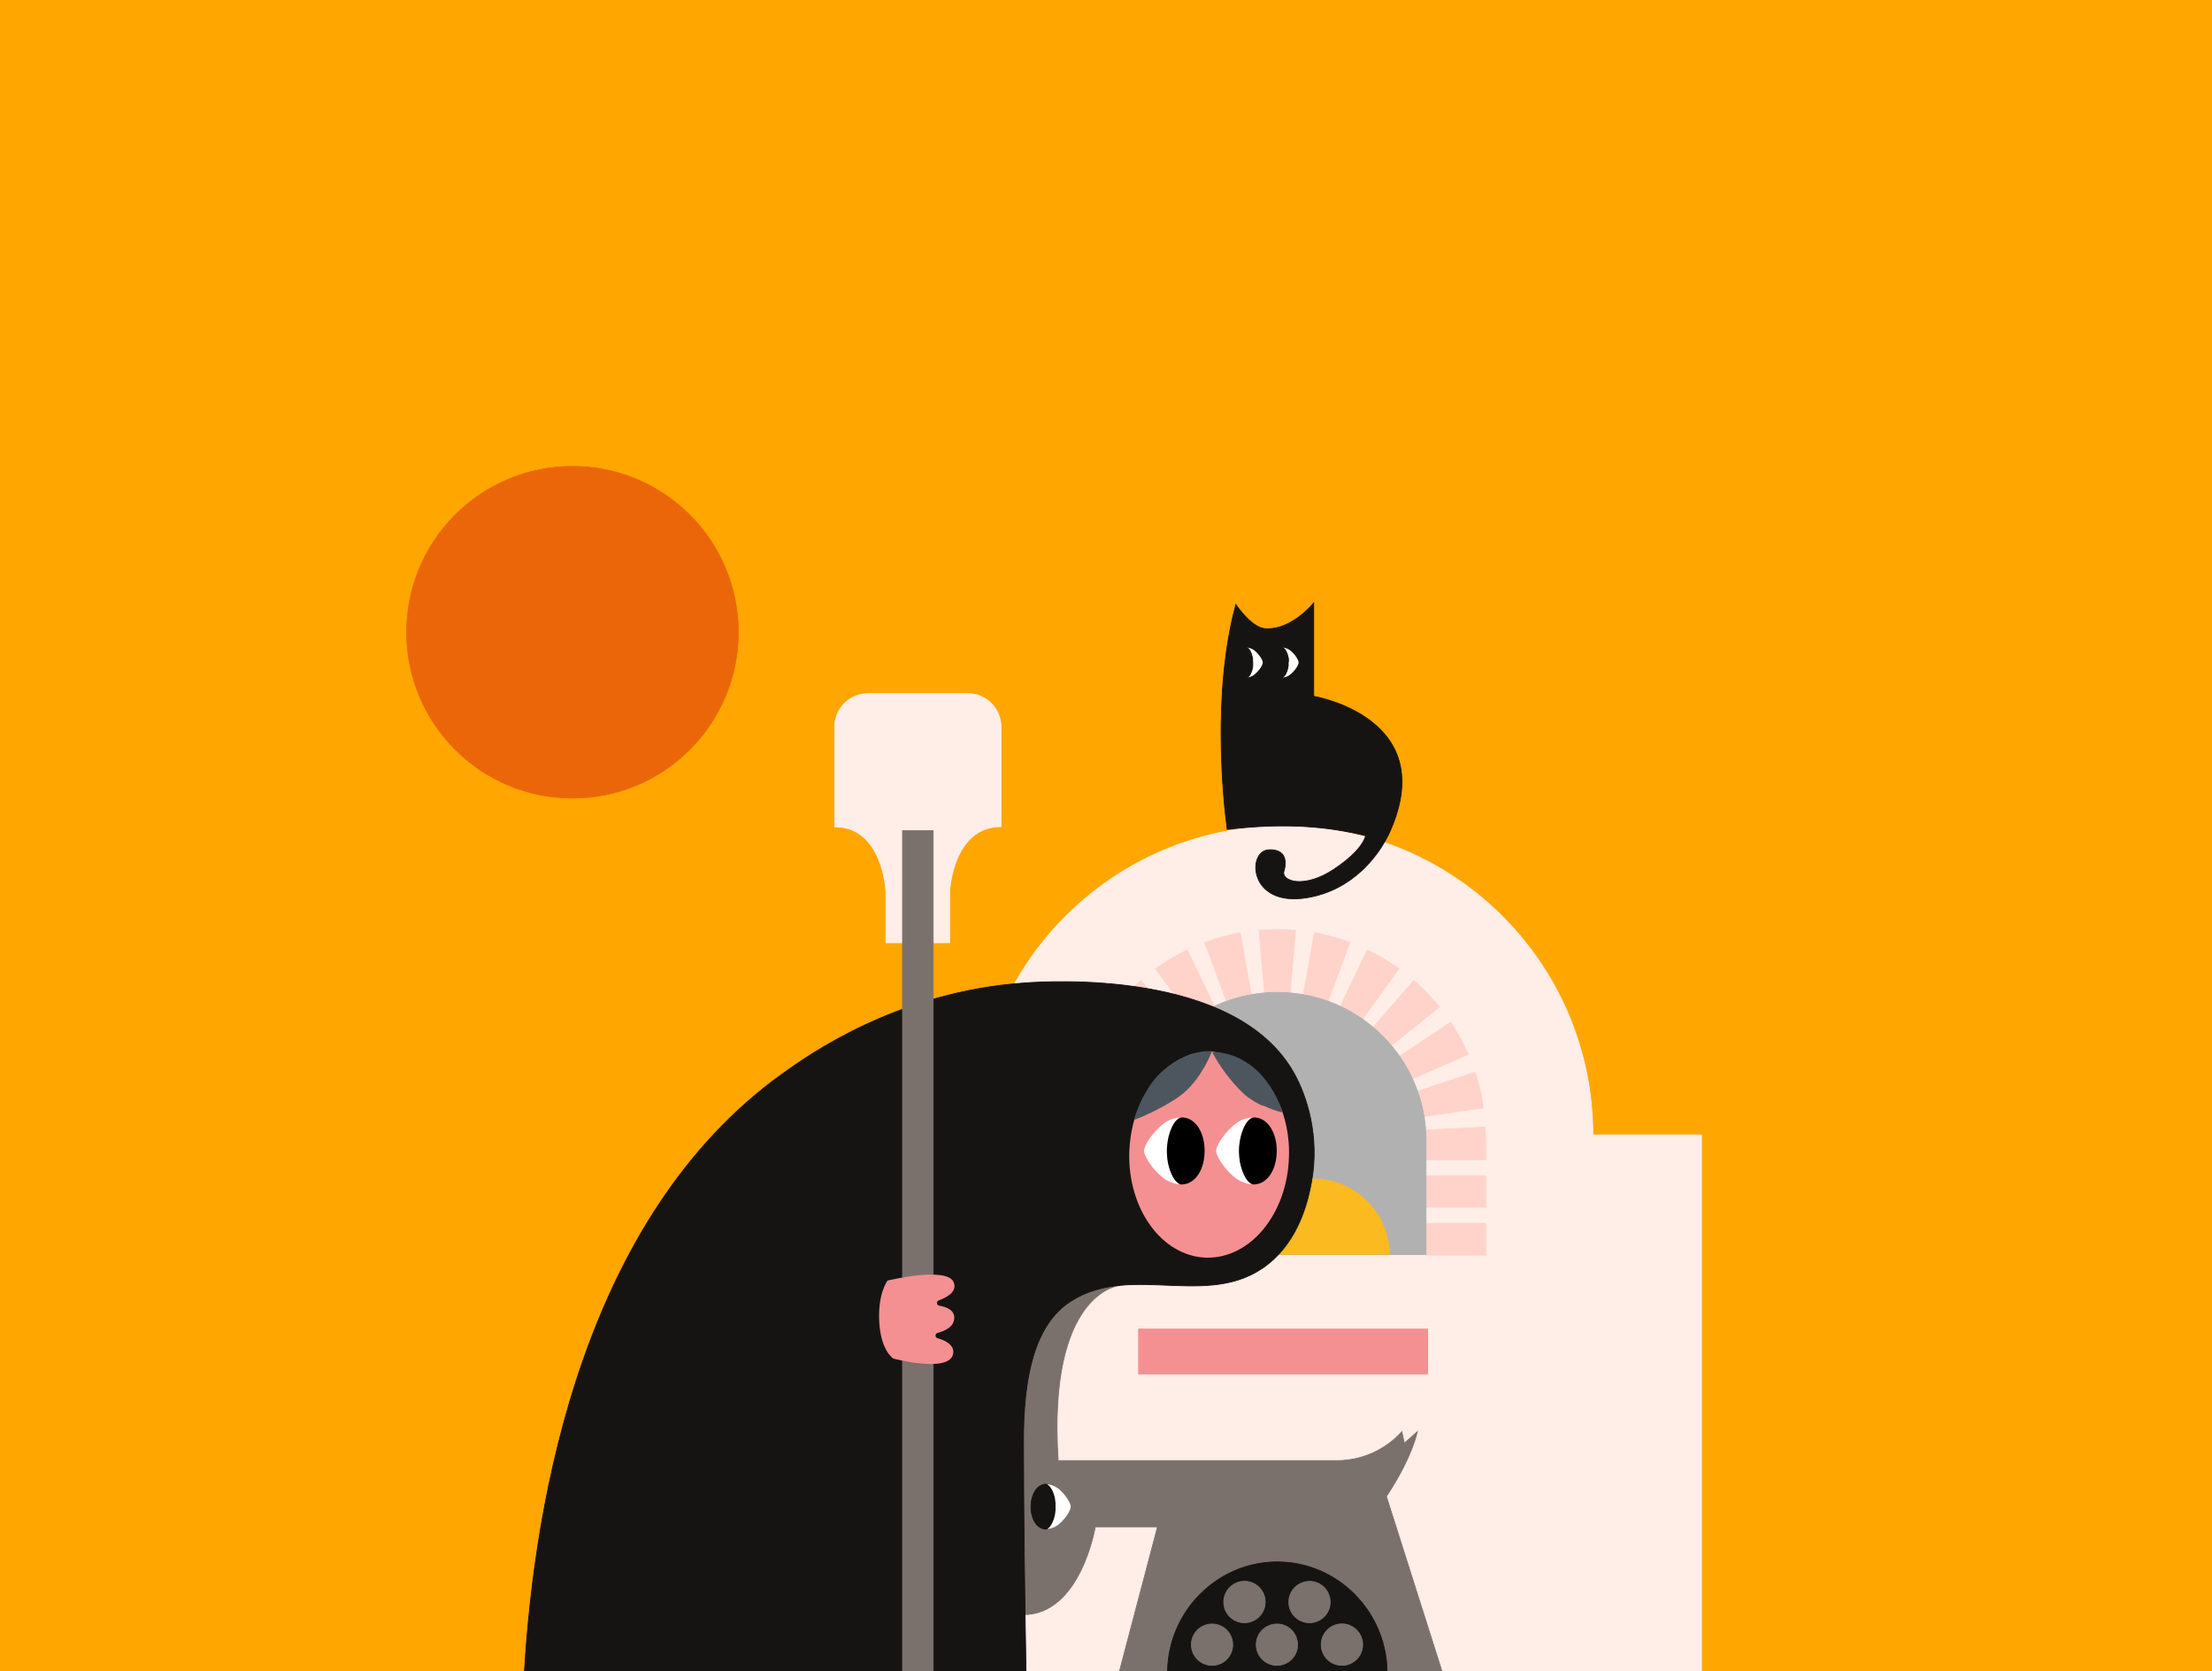
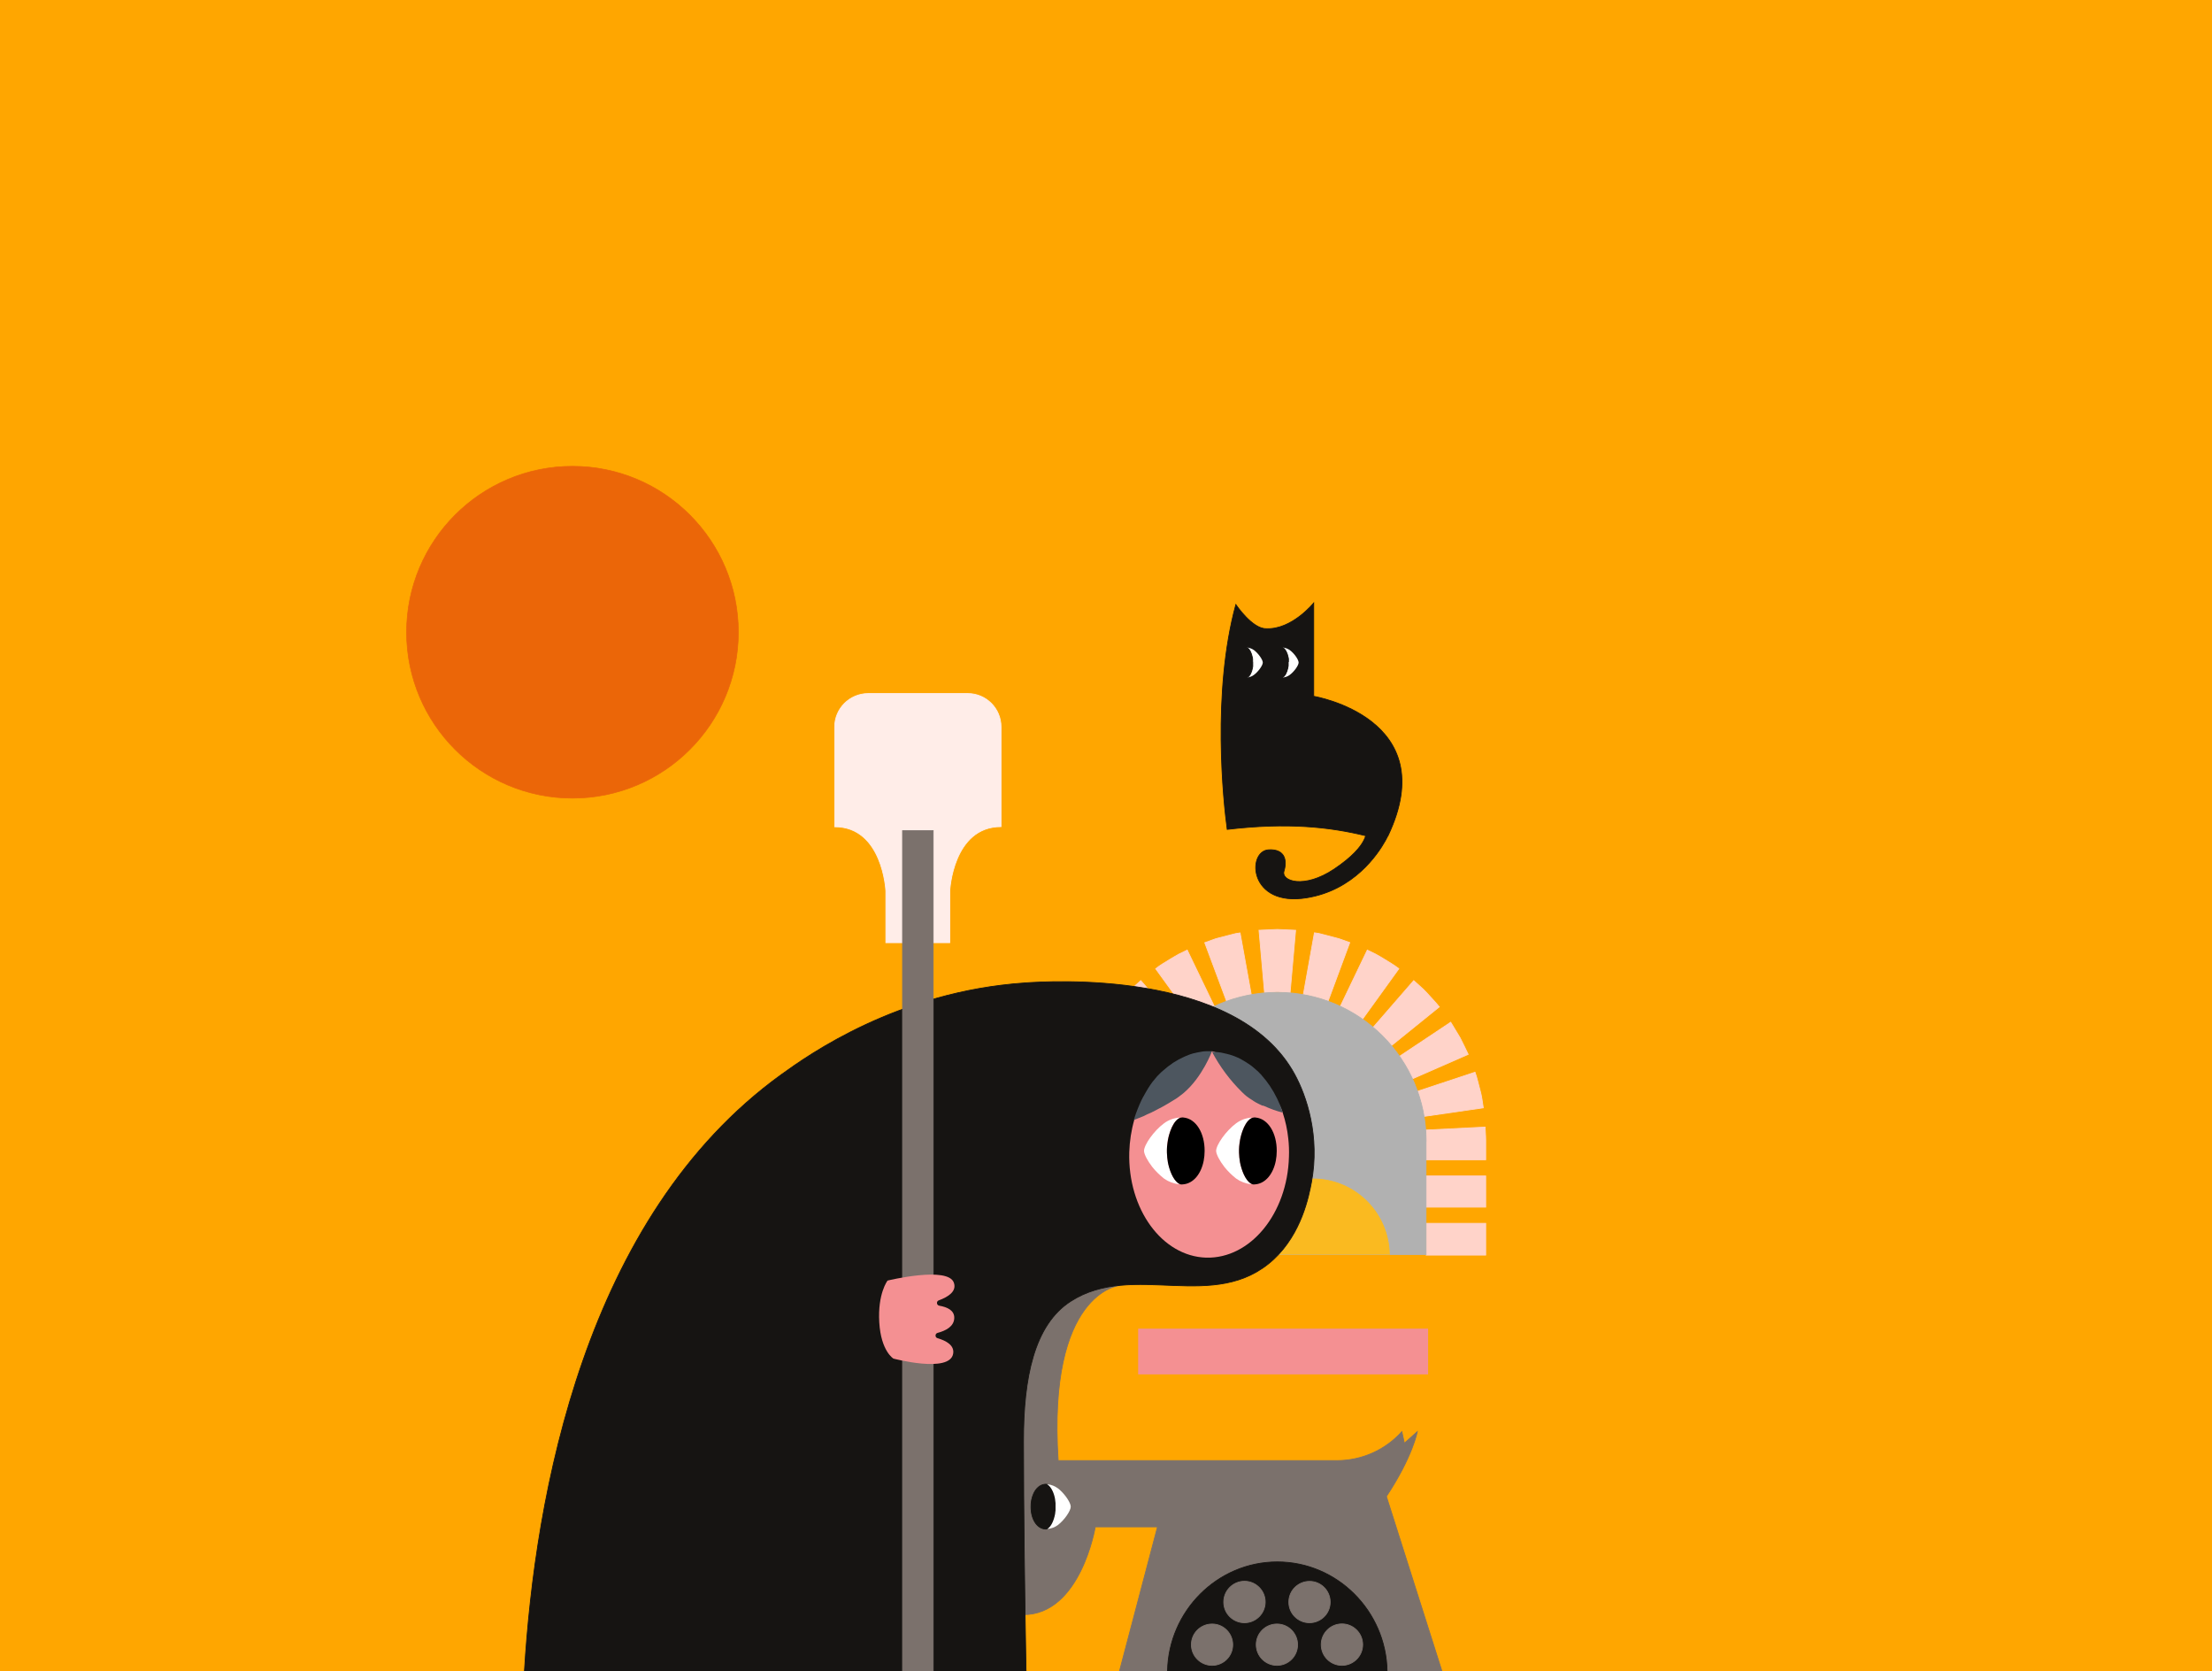
<svg xmlns="http://www.w3.org/2000/svg" version="1.1" id="artwork" x="0px" y="0px" viewBox="0 0 1920 1450" style="enable-background:new 0 0 1920 1450;" xml:space="preserve">
  <style type="text/css">
	.st0{fill:#FFA600;}
	.st1{fill:#FFEDE8;stroke:#FFEDE8;stroke-width:0.68;stroke-miterlimit:10;}
	.st2{fill:#EB6608;stroke:#EB6608;stroke-width:0.53;stroke-miterlimit:10;}
	.st3{fill:#FFD3C9;stroke:#FFD3C9;stroke-width:0.68;stroke-miterlimit:10;}
	.st4{fill:#B1B1B1;stroke:#B1B1B1;stroke-width:0.68;stroke-miterlimit:10;}
	.st5{fill:#7B716C;stroke:#7B716C;stroke-width:0.68;stroke-miterlimit:10;}
	.st6{fill:#161412;stroke:#161412;stroke-width:0.68;stroke-miterlimit:10;}
	.st7{fill:#FABA20;stroke:#FABA20;stroke-width:0.68;stroke-miterlimit:10;}
	.st8{fill:#F49092;}
	.st9{fill:#FFFFFF;}
	.st10{fill:#4D565F;}
</style>
  <rect y="0" class="st0" width="1920" height="1450" />
-   <path class="st1" d="M1476.9,1450V984.7h-94.3c0-148-120-268.1-268.1-268.1s-268.1,120-268.1,268.1H641.3V1450H1476.9z" />
  <circle class="st2" cx="496.9" cy="548.6" r="144" />
  <rect x="1237.9" y="1061.5" class="st3" width="51.7" height="27.6" />
  <rect x="1235.2" y="1020.4" class="st3" width="54.4" height="27.1" />
  <path class="st3" d="M1234.8,980.7l0.3,5.6c0.1,0.8,0.1,2,0.1,3.2v16.9h54.4v-16.9c0-1.1,0-2.2-0.1-3.6l-0.4-7.9L1234.8,980.7z" />
  <path class="st3" d="M1228.7,947.5c0.7,1.7,1.2,3.5,1.6,5.3l1.4,5.4c1.1,3.5,1.4,7.3,2,10.9l53.8-7.8c-0.8-5.2-1.4-10.5-2.9-15.6  l-2-7.7c-0.6-2.6-1.4-5.1-2.3-7.6L1228.7,947.5z" />
  <path class="st3" d="M1213.9,917.2l5.8,9.5l4.9,10l49.8-21.8c-2.3-4.8-4.6-9.6-7-14.3l-8.2-13.6L1213.9,917.2z" />
  <path class="st3" d="M1191.5,891.9l4.1,3.8c1.4,1.2,2.8,2.5,4,3.9c2.4,2.8,5.1,5.4,7.4,8.3l42.3-34.2c-3.3-4.1-7-7.9-10.6-11.9  c-1.8-2-3.7-3.8-5.7-5.6l-5.9-5.3L1191.5,891.9z" />
  <path class="st3" d="M1163.3,873.4l5,2.4c1.7,0.8,3.2,1.9,4.8,2.8c3.1,2,6.4,3.7,9.3,6.1l31.8-44.1c-4.2-3.3-8.8-5.9-13.3-8.7  c-2.3-1.3-4.5-2.8-6.9-4l-7.2-3.5L1163.3,873.4z" />
  <path class="st3" d="M1131.3,863l2.8,0.4c0.9,0.2,1.8,0.5,2.7,0.7l5.4,1.4c1.8,0.4,3.6,0.9,5.3,1.5l5.2,1.9l18.9-51l-7.5-2.7  c-2.5-1-5.1-1.4-7.7-2.2l-7.7-2c-1.3-0.3-2.6-0.7-3.9-1l-3.9-0.6L1131.3,863z" />
  <polygon class="st3" points="1097.6,861.4 1108.7,860.8 1119.8,861.4 1124.6,807.2 1108.7,806.5 1092.8,807.2 " />
  <path class="st3" d="M1064.7,868.9l5.2-1.9c1.8-0.6,3.5-1.1,5.3-1.5l5.4-1.4c0.9-0.2,1.8-0.5,2.7-0.7l2.8-0.4l-9.7-53.5l-3.9,0.6  c-1.3,0.3-2.6,0.6-3.9,1l-7.7,2c-2.6,0.7-5.2,1.2-7.7,2.2l-7.5,2.7L1064.7,868.9z" />
  <path class="st3" d="M1035,884.7c2.9-2.4,6.2-4.1,9.3-6.1c1.6-0.9,3.1-2,4.8-2.8l5-2.4l-23.6-49l-7.2,3.5c-2.3,1.2-4.6,2.7-6.9,4  c-4.5,2.8-9.2,5.4-13.3,8.7L1035,884.7z" />
  <path class="st3" d="M1010.4,907.9c2.3-2.9,5-5.5,7.4-8.3c1.2-1.4,2.6-2.7,4-3.9l4.1-3.8l-35.7-41l-5.9,5.3c-2,1.7-3.9,3.6-5.7,5.6  c-3.5,4-7.2,7.8-10.6,11.9L1010.4,907.9z" />
  <path class="st4" d="M1237.9,990.3c0-71.3-57.8-129.2-129.2-129.2S979.6,919,979.5,990.3c0,0,0,0,0,0v98.4h258.3V990.3z" />
  <path class="st5" d="M888.2,1401.1c49.9,0,62.5-76.2,62.5-76.2h54l-33,125.2h279.9l-48.2-151.6c23-34.8,26.8-56.2,26.8-56.2  l-11.2,10l-2.2-10c-14.4,16-34.9,25.1-56.4,25.1H918.5c-9.5-146.2,53-151.9,53-151.9s11.2-33.7-13.7-30.4s-113.4,30.4-113.4,30.4  l2.6,164.3L888.2,1401.1z" />
  <path class="st6" d="M1204,1450c-0.9-51.9-43.2-94.7-95.3-94.7s-94.4,42.8-95.3,94.7H1204z" />
  <path class="st5" d="M1146.8,1427.1c0-9.9,8.1-18,18-18s18,8.1,18,18s-8.1,18-18,18l0,0C1154.9,1445.1,1146.8,1437.1,1146.8,1427.1z  " />
  <path class="st5" d="M1090.4,1427.1c0-9.9,8.1-17.9,18-17.9c9.9,0,17.9,8.1,17.9,18c0,9.9-8,17.9-17.9,17.9  C1098.5,1445.1,1090.4,1437.1,1090.4,1427.1z" />
  <path class="st5" d="M1034.1,1427.1c0-9.9,8.1-17.9,18-17.9c9.9,0,17.9,8.1,17.9,18c0,9.9-8,17.9-17.9,17.9c-9.9,0-18-8-18-17.9  C1034,1427.2,1034,1427.1,1034.1,1427.1z" />
  <path class="st5" d="M1062.2,1390.1c0-9.9,8.1-18,18-18s18,8.1,18,18s-8.1,18-18,18l0,0c-9.9,0-18-8-18-17.9  C1062.2,1390.1,1062.2,1390.1,1062.2,1390.1z" />
  <path class="st5" d="M1118.7,1390.1c0-9.9,8.1-17.9,18-17.9c9.9,0,17.9,8.1,17.9,18c0,9.9-8.1,17.9-18,17.9  C1126.7,1408.1,1118.6,1400,1118.7,1390.1C1118.7,1390.1,1118.7,1390.1,1118.7,1390.1z" />
  <path class="st7" d="M1206,1088.7c-0.5-36.8-30.6-66.2-67.4-65.7c-36.1,0.4-65.3,29.6-65.7,65.7" />
  <path class="st6" d="M890.6,1450c-1.1-61.5-2.2-138.7-2.2-199.3c-0.1-54.9,9.2-101.1,40.9-121.5c54.4-35.1,125.3,10.7,176.3-36.5  c24.3-22.6,30.5-55.1,32.7-66.6c7.6-40.2-4.3-75.3-14.6-94c-50.1-91.7-215.3-80.5-234.1-79.2c-110.4,7.5-187.5,62.3-211.2,79.4  c-171.5,123.6-214.1,366.5-223.2,517.8H890.6z" />
  <path class="st1" d="M824.4,773v45h-55.5v-45c0,0-2.6-55.6-44.4-55.6v-86.6c0-16,13-28.9,29-29h86.5c16,0,28.9,13,28.9,29v86.5  C827,717.3,824.4,773,824.4,773z" />
  <rect x="783.4" y="720.8" class="st5" width="26.6" height="729.2" />
  <path class="st8" d="M770.4,1111.2c0,0-8.7,11.2-7.2,36.3s12.3,31.4,12.3,31.4s48.6,12.9,51.8-4.1c1.4-7.3-5.9-11.4-13.5-13.6  c-1.3-0.3-2-1.6-1.7-2.9c0.2-0.8,0.9-1.5,1.7-1.7c7.2-1.9,14.3-5.6,14.5-12.9c0.2-6.6-6-9.5-13-10.7c-1.3-0.2-2.2-1.4-2-2.7  c0.1-0.9,0.7-1.6,1.5-1.9c8.2-3,15.7-7.8,13.2-15.2C823.2,1098.3,770.4,1111.2,770.4,1111.2z" />
  <path class="st6" d="M907,1326.8c0.3,0,0.7,0,1,0c0.5,0,1-0.2,1.4-0.4h0.1l0.2-0.1c2.5-1.6,5.1-6.2,6.2-12.4l0,0l0.1-0.7  c0,0,0-0.1,0-0.1c0-0.2,0.1-0.4,0.1-0.7v-0.2c0-0.2,0-0.4,0.1-0.6v-0.3l0.1-0.6v-0.3c0-0.2,0-0.3,0-0.5s0-0.3,0-0.4v-0.4  c0-0.2,0-0.3,0-0.5s0-0.2,0-0.3c0-0.3,0-0.6,0-0.9s0-0.6,0-0.9c0-0.1,0-0.2,0-0.3s0-0.3,0-0.5v-0.4c0-0.1,0-0.3,0-0.4s0-0.3,0-0.5  v-0.3l-0.1-0.6v-0.3c0-0.2,0-0.4-0.1-0.6v-0.2c0-0.2-0.1-0.4-0.1-0.7c0,0,0-0.1,0-0.1l-0.1-0.7v-0.1c-0.4-2.4-1.1-4.7-2.1-6.9  c-1.2-2.6-2.7-4.6-4.1-5.5c-0.5-0.3-1-0.5-1.6-0.5c-0.3,0-0.7,0-1,0c-4.3,0.4-7.8,3.5-9.9,8.1c-1.6,3.6-2.4,7.5-2.3,11.4  C894.8,1317.7,899.7,1326.1,907,1326.8z" />
  <path class="st9" d="M920.2,1293.1c-0.7-0.7-1.5-1.3-2.2-1.8c-2.5-1.8-5.5-3-8.6-3.3c-0.4,0-0.4,0.1-0.1,0.3  c1.5,0.8,3.1,2.8,4.4,5.6c1,2.2,1.7,4.5,2.1,6.9v0.1l0.1,0.7c0,0,0,0.1,0,0.1c0,0.2,0.1,0.4,0.1,0.7v0.2c0,0.2,0,0.4,0.1,0.6v0.3  l0.1,0.6v0.3c0,0.2,0,0.3,0,0.5s0,0.3,0,0.4v0.4c0,0.2,0,0.3,0,0.5s0,0.2,0,0.3c0,0.3,0,0.6,0,0.9s0,0.6,0,0.9c0,0.1,0,0.2,0,0.3  s0,0.3,0,0.5v0.4c0,0.1,0,0.3,0,0.4s0,0.3,0,0.5v0.3l-0.1,0.6v0.3c0,0.2,0,0.4-0.1,0.6v0.2c0,0.2-0.1,0.4-0.1,0.7c0,0,0,0.1,0,0.1  l-0.1,0.7l0,0c-1.2,6.3-3.8,11-6.3,12.5h-0.1h-0.1c-0.3,0.2-0.3,0.3,0.1,0.3c3.1-0.3,6.1-1.4,8.6-3.2c5.8-4.3,11.4-12.5,11.4-16.1  C929.4,1304.2,925.1,1297.6,920.2,1293.1z" />
  <path class="st6" d="M1140.3,604.2v-81c0,0-19,23.5-41.4,22.3c-12,0.2-26.2-20.9-26.2-20.9c-20.9,76.4-10.7,171.8-7.5,195.1  c52.6-6.2,89.1-2.1,120.2,5.5c-0.4,1.4-0.9,2.8-1.7,4.2c-2.8,5.5-9.6,14-25.7,24.8c-26.2,17.5-46.2,10.4-43.5,1.7  s1.3-19.3-13.3-18.5c-19,1-17.6,50,33.2,41.6c40.5-6.6,61.3-37.4,68.1-49.6c1-1.9,1.8-3.3,2.2-4.2h0.1  C1253.3,623,1140.3,604.2,1140.3,604.2z" />
  <path class="st9" d="M1088.4,564.1c-1.7-1.2-3.8-2-5.9-2.2c-0.3,0-0.3,0.1-0.1,0.2l0,0l0,0c1.7,1,3.6,4.2,4.3,8.4l0,0  c0,0.2,0.1,0.3,0.1,0.5c0,0,0,0,0,0.1c0,0.2,0,0.3,0.1,0.5s0,0.1,0,0.1s0,0.3,0,0.4c0,0.1,0,0.1,0,0.2c0,0.1,0,0.2,0,0.4  s0,0.2,0,0.2s0,0.2,0,0.3c0,0.1,0,0.2,0,0.3c0,0.1,0,0.2,0,0.3c0,0.1,0,0.2,0,0.3v0.2c0,0.2,0,0.4,0,0.6s0,0.4,0,0.6v0.2  c0,0.1,0,0.2,0,0.3c0,0.1,0,0.2,0,0.3c0,0.1,0,0.2,0,0.3c0,0.1,0,0.2,0,0.3s0,0.1,0,0.2s0,0.3,0,0.4c0,0.1,0,0.1,0,0.2  c0,0.1,0,0.3,0,0.4s0,0.1,0,0.1s0,0.3-0.1,0.5c0,0,0,0,0,0.1c0,0.2-0.1,0.3-0.1,0.5l0,0c-0.8,4.2-2.6,7.4-4.3,8.4l0,0h-0.1  c-0.2,0.1-0.2,0.2,0.1,0.2c2.1-0.2,4.2-0.9,5.9-2.2c4-2.9,7.8-8.4,7.8-10.8S1092.3,567,1088.4,564.1z" />
  <path class="st9" d="M1119.5,564.1c-1.7-1.2-3.8-2-5.9-2.2c-0.3,0-0.3,0.1-0.1,0.2c0,0,0,0,0.1,0l0,0c1.8,1,3.6,4.2,4.4,8.4l0,0  l0.1,0.5c0,0,0,0,0,0.1c0,0.2,0,0.3,0.1,0.5c0,0,0,0.1,0,0.1c0,0.1,0,0.3,0,0.4c0,0.1,0,0.1,0,0.2v0.4c0,0.1,0,0.1,0,0.2  c0,0.1,0,0.2,0,0.3c0,0.1,0,0.2,0,0.3s0,0.2,0,0.3s0,0.2,0,0.3v0.2c0,0.2,0,0.4,0,0.6s0,0.4,0,0.6v0.2c0,0.1,0,0.2,0,0.3  s0,0.2,0,0.3s0,0.2,0,0.3c0,0.1,0,0.2,0,0.3c0,0.1,0,0.1,0,0.2v0.4c0,0.1,0,0.1,0,0.2l-0.1,0.4c0,0,0,0.1,0,0.1s0,0.3-0.1,0.5  c0,0,0,0,0,0.1l-0.1,0.5l0,0c-0.8,4.2-2.6,7.4-4.4,8.4l0,0h-0.1c-0.2,0.1-0.2,0.2,0.1,0.2c2.1-0.2,4.2-0.9,5.9-2.2  c4-2.9,7.8-8.4,7.8-10.8S1123.5,567,1119.5,564.1z" />
  <path class="st6" d="M1087.3,574.2c0-0.1,0-0.2,0-0.3c0-0.1,0-0.2,0-0.3c0-0.1,0-0.2,0-0.3c0-0.1,0-0.2,0-0.3s0-0.1,0-0.2  s0-0.2,0-0.4c0-0.1,0-0.1,0-0.2c0-0.1,0-0.3,0-0.4s0-0.1,0-0.1s0-0.3-0.1-0.5c0,0,0,0,0-0.1c0-0.2-0.1-0.3-0.1-0.5l0,0  c-0.8-4.1-2.5-7.3-4.2-8.3l-0.1-0.1l0,0c-0.3-0.2-0.6-0.3-0.9-0.3c-0.2,0-0.5,0-0.7,0c-5,0.4-8.4,6.1-8.4,13.1s3.4,12.6,8.4,13.1  c0.2,0,0.5,0,0.7,0c0.4,0,0.7-0.1,1-0.3l0,0l0.1-0.1c1.7-1,3.5-4.2,4.2-8.3l0,0c0-0.2,0.1-0.3,0.1-0.5c0,0,0,0,0-0.1  c0-0.2,0-0.3,0.1-0.5s0-0.1,0-0.1s0-0.3,0-0.4c0-0.1,0-0.1,0-0.2c0-0.1,0-0.3,0-0.4s0-0.1,0-0.2s0-0.2,0-0.3c0-0.1,0-0.2,0-0.3  c0-0.1,0-0.2,0-0.3c0-0.1,0-0.2,0-0.3v-0.2c0-0.2,0-0.4,0-0.6s0-0.4,0-0.6L1087.3,574.2z" />
  <path class="st6" d="M1118.4,574.2c0-0.1,0-0.2,0-0.3s0-0.2,0-0.3s0-0.2,0-0.3c0-0.1,0-0.2,0-0.3c0-0.1,0-0.1,0-0.2v-0.4  c0-0.1,0-0.1,0-0.2c0-0.1,0-0.3,0-0.4c0,0,0-0.1,0-0.1c0-0.2,0-0.3-0.1-0.5c0,0,0,0,0-0.1l-0.1-0.5l0,0c-0.8-4.1-2.6-7.3-4.3-8.3  c0,0-0.1,0-0.1-0.1l0,0c-0.3-0.2-0.6-0.3-0.9-0.3c-0.2,0-0.5,0-0.7,0c-5,0.4-8.4,6.1-8.4,13.1s3.1,12.6,8.1,13c0.2,0,0.5,0,0.7,0  c0.3,0,0.7-0.1,0.9-0.3l0,0l0.1-0.1c1.7-1,3.5-4.2,4.3-8.3l0,0l0.1-0.5c0,0,0,0,0-0.1c0-0.2,0-0.3,0.1-0.5s0-0.1,0-0.1l0.1-0.4  c0-0.1,0-0.1,0-0.2v-0.4c0-0.1,0-0.1,0-0.2c0-0.1,0-0.2,0-0.3c0-0.1,0-0.2,0-0.3s0-0.2,0-0.3s0-0.2,0-0.3v-0.2c0-0.2,0-0.4,0-0.6  s0-0.4,0-0.6L1118.4,574.2z" />
  <rect x="987.9" y="1152.9" class="st8" width="251.7" height="39.7" />
  <path class="st8" d="M980.2,999.8c0.3-9.5,1.7-18.9,4.4-28.3c0.2-0.1,0.1,0-0.1,0c0.1-0.4,65.7-59.4,67.5-59.3c0,0,0.1,0,0.1,0  c7,1.1,52.2,25.3,61.4,53.4c0,0,0,0-0.1,0c0,0,0,0,0,0c2.4,7.2,4,14.7,4.8,22.3c0.6,5.2,0.8,10.5,0.6,15.8  c-1.3,49.4-33.5,88.6-71.8,87.6C1008.7,1090.2,978.8,1049.2,980.2,999.8z" />
  <path class="st10" d="M1097.5,959.8L1097.5,959.8c5.2,2.4,10.5,4.3,16,5.7c-2.7-8.3-6.6-16.3-11.5-23.6l-0.1-0.1  c-1-1.5-2.1-3-3.2-4.4l-0.1-0.1c-1.1-1.4-2.2-2.7-3.4-4.1c0-0.1-0.1-0.1-0.1-0.2c-1.2-1.3-2.4-2.5-3.6-3.7c-0.1-0.1-0.1-0.1-0.2-0.1  c-0.6-0.6-1.2-1.1-1.8-1.6l-0.1-0.1c-0.6-0.6-1.3-1.1-1.9-1.6l-0.1-0.1c-0.6-0.5-1.2-1-1.8-1.4l-0.3-0.2c-0.7-0.5-1.3-1-2-1.4  l-0.1,0c-0.6-0.4-1.3-0.9-1.9-1.3l-0.4-0.2c-1.3-0.8-2.7-1.6-4.1-2.4l-0.4-0.2c-0.7-0.4-1.3-0.7-2-1l-0.1,0  c-0.7-0.3-1.4-0.6-2.1-0.9l-0.5-0.2c-0.6-0.3-1.2-0.5-1.9-0.7l-0.3-0.1c-0.7-0.3-1.4-0.5-2.2-0.7l-0.5-0.1c-0.6-0.2-1.2-0.4-1.8-0.5  l-0.5-0.1c-0.7-0.2-1.5-0.4-2.2-0.5l-0.4-0.1c-0.6-0.1-1.3-0.3-1.9-0.4l-0.6-0.1c-0.7-0.1-1.5-0.2-2.2-0.3l-0.3,0  c-0.7-0.1-1.4-0.1-2-0.2l-0.6,0c-0.8-0.1-1.5-0.1-2.3-0.1c6.9,13,15.7,24.8,26.2,35.1c0.4,0.4,0.8,0.8,1.3,1.2  c0.2,0.2,0.5,0.5,0.7,0.7c0.2,0.2,0.3,0.3,0.6,0.5c0.3,0.2,0.6,0.5,0.8,0.7l0.5,0.4c0.2,0.2,0.5,0.4,0.7,0.5l0.7,0.5l0.5,0.4  c0.3,0.2,0.6,0.4,0.9,0.6l0.5,0.3l0.9,0.6l0.5,0.3l0.9,0.6l0.4,0.3l1,0.6c0.1,0.1,0.2,0.1,0.3,0.2l1.2,0.7l0.1,0l1.4,0.8l0.1,0  c0.5,0.2,0.9,0.5,1.4,0.7l0,0l1.9,0.9l0.2,0.1C1096.4,959.3,1096.9,959.6,1097.5,959.8z" />
  <path class="st10" d="M1052,912.2c-0.5,0-1.1,0-1.6,0l-0.5,0l-1.1,0l-0.6,0l-1.1,0l-0.5,0c-0.5,0-1,0.1-1.6,0.1l-0.1,0  c-0.5,0.1-1,0.1-1.5,0.2l-0.5,0.1l-1.1,0.2l-0.6,0.1l-1.1,0.2c-0.2,0-0.4,0.1-0.5,0.1c-0.5,0.1-1,0.2-1.5,0.3l-0.2,0.1  c-0.5,0.1-0.9,0.2-1.4,0.3l-0.6,0.1l-1,0.3l-0.6,0.2l-1,0.3l-0.6,0.2c-0.4,0.2-0.9,0.3-1.3,0.5l-0.4,0.2l-1.2,0.5l-0.6,0.2l-0.9,0.4  l-0.6,0.3l-0.9,0.4l-0.6,0.3l-1.2,0.6l-0.6,0.3l-1,0.5l-0.6,0.3l-0.8,0.5l-0.7,0.4c-0.3,0.2-0.5,0.3-0.8,0.5l-0.7,0.4l-1,0.6  l-0.8,0.5l-0.8,0.6l-0.7,0.5l-0.7,0.5l-0.7,0.5l-0.7,0.5l-0.7,0.5l-0.7,0.6l-1.1,0.9l-0.7,0.6l-0.7,0.6l-0.6,0.5  c-0.2,0.2-0.4,0.4-0.7,0.6l-0.6,0.5l-0.7,0.6l-0.5,0.5c-0.4,0.4-0.8,0.8-1.2,1.2l-0.5,0.5c-0.2,0.2-0.4,0.5-0.7,0.7l-0.5,0.5  l-0.6,0.7c-0.1,0.2-0.2,0.3-0.4,0.5c-0.2,0.3-0.5,0.5-0.7,0.8l-0.3,0.4c-0.5,0.5-0.9,1.1-1.4,1.7l-0.5,0.5c-0.2,0.3-0.4,0.6-0.6,0.9  l-0.4,0.5c-0.2,0.3-0.4,0.6-0.6,0.9c-0.1,0.2-0.2,0.3-0.4,0.5c-0.2,0.3-0.4,0.6-0.6,0.9l-0.1,0.2c-0.5,0.7-1,1.4-1.4,2.1l-0.2,0.4  l-0.6,1l-0.3,0.5l-0.6,1l-0.3,0.5l-0.6,1.1l0,0c-0.5,0.8-1,1.7-1.4,2.5l-0.2,0.3l-0.6,1.1l-0.2,0.5c-0.2,0.4-0.4,0.7-0.6,1.1  l-0.2,0.4c-0.6,1.3-1.2,2.6-1.8,4l-0.1,0.3c-0.2,0.4-0.3,0.8-0.5,1.2c-0.1,0.2-0.1,0.3-0.2,0.5c-0.2,0.4-0.3,0.8-0.5,1.2  c-0.1,0.2-0.1,0.3-0.2,0.5c-0.5,1.4-1.1,2.8-1.6,4.2l-0.1,0.3c-0.1,0.4-0.3,0.8-0.4,1.3l-0.2,0.5c-0.1,0.4-0.3,0.8-0.4,1.3  c-0.1,0.2-0.1,0.3-0.2,0.5c-0.1,0.4-0.3,0.9-0.4,1.3l0,0c0.2-0.1,1.9-0.7,4.7-1.9l0.1,0l1-0.4l0.2-0.1l1-0.4l0.2-0.1l1-0.4l0.3-0.1  l1-0.5l0.4-0.2l1-0.5c0.1-0.1,0.3-0.1,0.4-0.2l1.1-0.5l0.5-0.2l1.1-0.5l0.5-0.2l1.1-0.5l0.5-0.3l1.1-0.5l0.6-0.3l1.1-0.6l0.6-0.3  l1.1-0.6l0.6-0.3l1.1-0.6l0.7-0.3l1.1-0.6l0.7-0.4c0.4-0.2,0.8-0.4,1.1-0.6l0.7-0.4l1.2-0.7l0.7-0.4l1.2-0.7l0.7-0.4l1.1-0.7  l0.7-0.4c0.4-0.3,0.7-0.5,1.1-0.7c0.2-0.1,0.4-0.3,0.7-0.4c0.4-0.2,0.7-0.5,1.1-0.7l0.7-0.4c0.4-0.2,0.7-0.5,1.1-0.7  c0.2-0.1,0.4-0.3,0.6-0.4c0.4-0.3,0.7-0.5,1.1-0.8l0.7-0.5c0.3-0.2,0.7-0.5,0.9-0.7c0.3-0.2,0.6-0.4,0.8-0.6s0.5-0.4,0.8-0.6  c0.5-0.4,1.1-0.8,1.6-1.3C1043.7,934.6,1052,912.2,1052,912.2z" />
  <path class="st9" d="M1000.1,1012.5c3,3.8,6.5,7.2,10.3,10.2c3.8,2.7,8.3,4.4,13,4.9c0.6,0.1,0.6-0.2,0.1-0.4  c-5.2-2.7-8.6-12.3-9.8-18.7c0.1-0.5-0.8-3.2-0.8-8c0-0.8,0-3.4,0-4.3c0-7.7,3.8-22.1,10.4-25.8l0.1-0.1l0.1-0.1  c0.5-0.3,0.4-0.5-0.1-0.4c-4.7,0.4-9.2,2.1-13,4.9c-8.8,6.5-17.4,18.7-17.4,24C993.1,1001.7,996,1007.2,1000.1,1012.5z" />
  <path d="M1027.2,969.7c-0.5-0.1-1-0.1-1.5,0c-0.7,0-1.5,0.3-2.1,0.6c-0.1,0-0.1,0-0.1,0.1s-0.1,0.1-0.3,0.1  c-6.9,4.2-9.4,18.4-9.4,18.5c-0.3,1.6-0.6,4.3-0.8,5.9c-0.6,7.5,0.8,13.5,0.7,13.6c1.2,6.3,4.3,15.3,9.4,18.5  c0.7,0.4,1.5,0.8,2.4,0.8c0.5,0,1,0,1.5-0.1c9-0.8,15.6-9.2,17.8-20.5c0.5-2.7,0.8-5.6,0.8-8.4  C1045.7,983.3,1038.2,970.7,1027.2,969.7z" />
  <path class="st9" d="M1062.7,1012.5c3,3.8,6.5,7.2,10.3,10.2c3.8,2.7,8.3,4.4,13,4.9c0.6,0.1,0.6-0.2,0.1-0.4  c-5.2-2.7-8.6-12.3-9.8-18.7c0.1-0.5-0.8-3.2-0.8-8c0-0.8,0-3.4,0-4.3c0-7.7,3.8-22.1,10.4-25.8l0.1-0.1l0.1-0.1  c0.5-0.3,0.4-0.5-0.1-0.4c-4.7,0.4-9.2,2.1-13,4.9c-8.8,6.5-17.4,18.7-17.4,24C1055.7,1001.7,1058.6,1007.2,1062.7,1012.5z" />
  <path d="M1089.8,969.7c-0.5-0.1-1-0.1-1.5,0c-0.7,0-1.5,0.3-2.1,0.6c-0.1,0-0.1,0-0.1,0.1s-0.1,0.1-0.3,0.1  c-6.9,4.2-9.4,18.4-9.4,18.5c-0.3,1.6-0.6,4.3-0.8,5.9c-0.6,7.5,0.8,13.5,0.7,13.6c1.2,6.3,4.3,15.3,9.4,18.5  c0.7,0.4,1.5,0.8,2.4,0.8c0.5,0,1,0,1.5-0.1c9-0.8,15.6-9.2,17.8-20.5c0.5-2.7,0.8-5.6,0.8-8.4  C1108.3,983.3,1100.8,970.7,1089.8,969.7z" />
</svg>